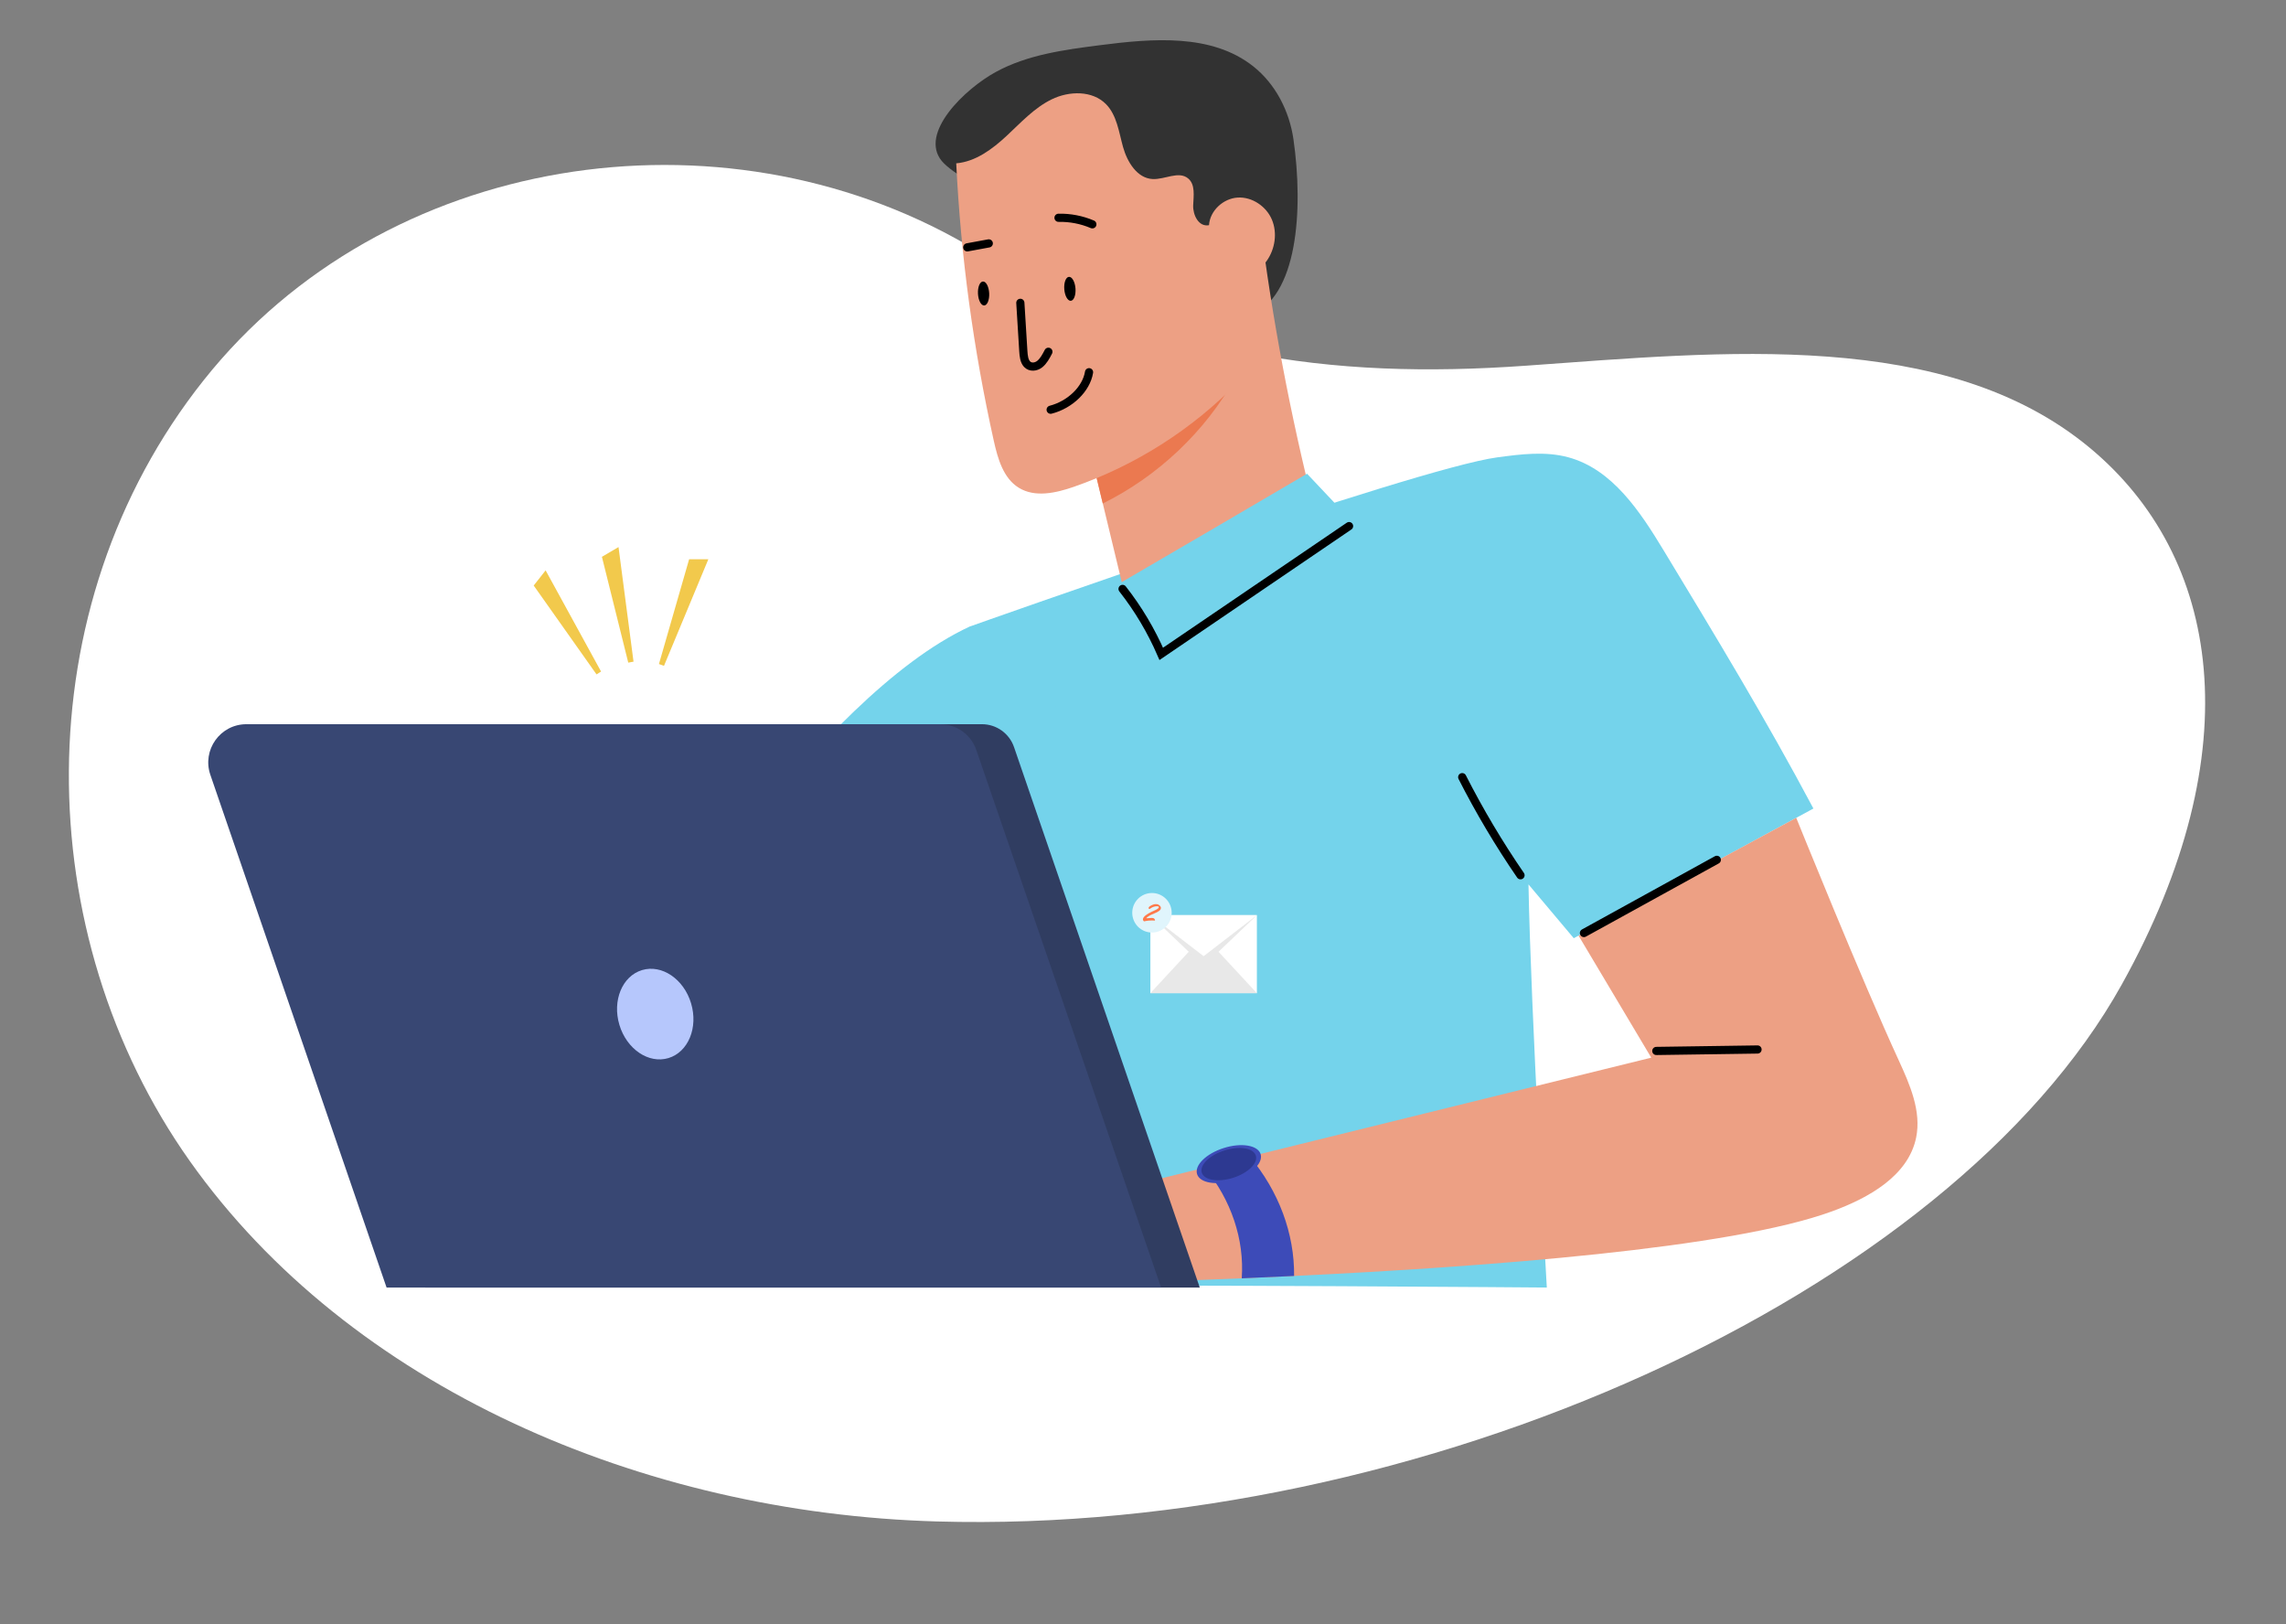
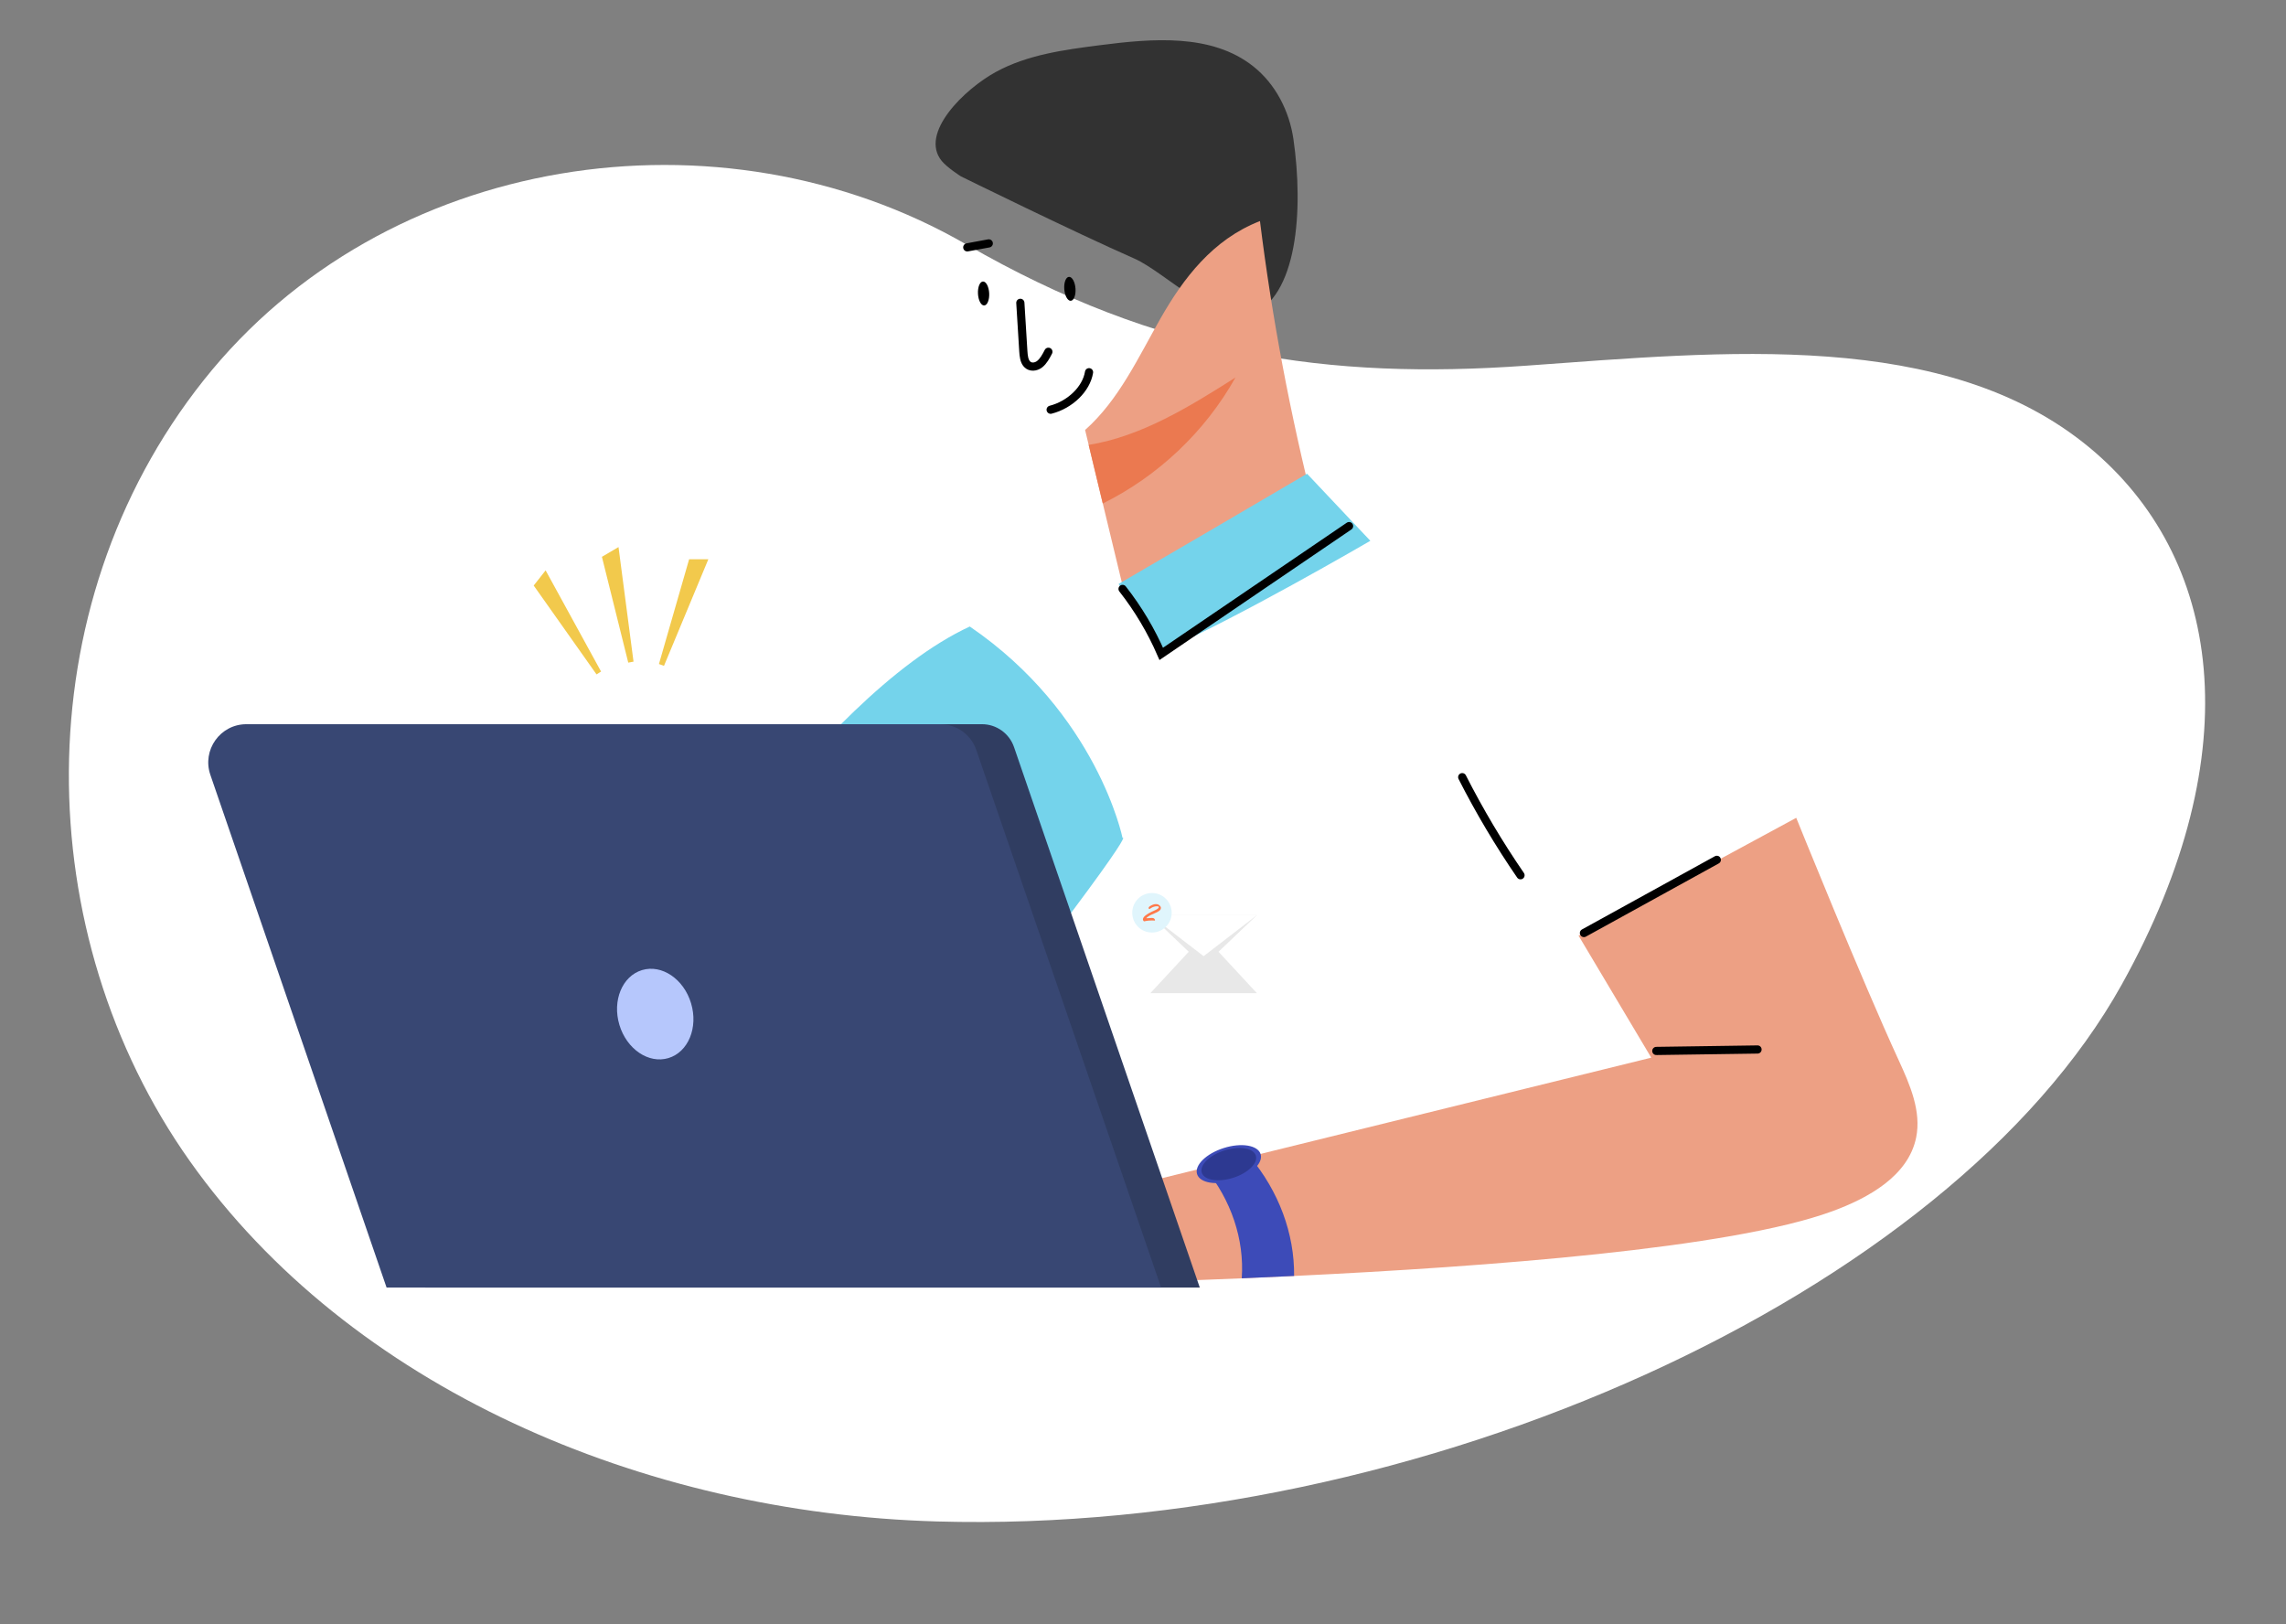
<svg xmlns="http://www.w3.org/2000/svg" width="190" height="135" viewBox="0 0 190 135" fill="none">
  <rect x="0" y="0" width="190" height="135" fill="#808080" stroke="none" />
  <path d="M80.309 20.315C59.865 8.514 31.956 12.676 16.926 31.604C1.896 50.532 2.47 77.719 15.777 96.502C29.083 115.285 53.321 125.749 77.865 126.453C118.006 127.607 162.024 107.585 176.355 81.817C187.186 62.344 184.563 46.227 173.67 37.203C161.698 27.286 143.223 29.224 126.852 30.393C110.48 31.562 96.392 29.6 80.31 20.313L80.309 20.315Z" fill="white" />
-   <path d="M124.452 38.012C126.414 37.747 128.442 37.488 130.355 38.009C134.013 39.003 136.317 42.513 138.283 45.761C142.541 52.794 146.802 59.826 150.721 67.199C144.171 70.758 137.62 74.315 130.803 77.978C129.549 76.488 128.293 74.998 127.039 73.505C127.235 84.206 128.563 107.012 128.563 107.012C128.563 107.012 98.316 106.763 82.192 106.872C79.832 89.749 80.6 52.074 80.6 52.074C80.6 52.074 117.547 38.938 124.448 38.012H124.452Z" fill="#74D3EB" />
  <path d="M159.261 94.54C158.614 97.726 155.311 99.568 152.263 100.681C143.843 103.761 123.68 105.276 107.559 106.049C106.069 106.12 104.614 106.186 103.208 106.245C94.175 106.625 87.075 106.772 85.19 106.856C84.537 106.887 83.843 106.909 83.265 106.601C82.139 106.011 81.927 104.384 82.496 103.246C83.066 102.109 85.268 100.709 85.268 100.709L100.125 97.049L103.87 96.127L137.243 87.906L131.2 77.763L149.293 67.972C149.293 67.972 154.742 81.466 157.818 88.14C158.748 90.16 159.703 92.358 159.261 94.54Z" fill="#EDA084" />
  <path d="M103.207 106.246C103.437 103.01 102.324 99.715 100.125 97.05L103.87 96.127C106.286 99.007 107.596 102.53 107.559 106.049C106.069 106.121 104.613 106.186 103.207 106.246Z" fill="#3D4BB8" />
  <path d="M80.6 52.073C67.904 57.946 53.441 81.251 53.441 81.251C53.441 81.251 67.036 93.314 71.888 98.018C95.545 67.95 93.299 69.642 93.299 69.642C93.299 69.642 91.203 59.305 80.6 52.07V52.073Z" fill="#74D3EB" />
  <path d="M79.856 14.651C79.856 14.651 78.736 13.944 78.273 13.379C76.379 11.072 80.17 7.391 82.789 5.97C85.408 4.545 88.44 4.14 91.395 3.759C95.777 3.195 100.692 2.768 104.16 5.511C106.016 6.98 107.17 9.236 107.506 11.584C108.337 17.388 107.879 24.757 103.845 26.238C101.307 27.167 96.76 22.578 94.287 21.493C89.314 19.308 79.856 14.654 79.856 14.654V14.651Z" fill="#323232" />
  <path d="M109.25 42.401C104.149 45.025 98.837 47.239 93.385 49.009C92.809 46.625 92.234 44.237 91.659 41.849C91.267 40.225 90.878 38.601 90.486 36.977C90.386 36.562 90.287 36.151 90.188 35.736C92.999 33.242 94.607 29.701 96.473 26.434C98.343 23.167 100.778 19.904 104.722 18.373C105.723 26.444 107.244 34.452 109.25 42.401Z" fill="#EDA084" />
  <path d="M102.683 31.378C100.167 35.873 96.26 39.567 91.657 41.849C91.265 40.225 90.876 38.601 90.484 36.977C94.879 36.269 98.879 33.791 102.683 31.378Z" fill="#EB7950" />
-   <path d="M100.486 18.716C100.564 17.512 101.665 16.496 102.866 16.421C104.066 16.346 105.242 17.145 105.712 18.251C106.181 19.361 105.976 20.701 105.282 21.683C104.589 22.665 103.451 23.295 102.262 23.473C102.679 26.206 102.894 28.971 102.919 31.739C99.124 35.658 94.406 38.669 89.258 40.458C87.762 40.979 86.017 41.372 84.671 40.536C83.386 39.741 82.929 38.117 82.599 36.64C80.907 29.03 79.85 21.278 79.477 13.575C81.088 13.435 82.472 12.4 83.657 11.3C84.842 10.199 85.958 8.965 87.411 8.257C88.863 7.547 90.798 7.506 91.93 8.662C92.832 9.585 92.994 10.976 93.342 12.222C93.691 13.466 94.512 14.816 95.799 14.881C96.816 14.934 97.976 14.177 98.757 14.835C99.361 15.343 99.202 16.281 99.171 17.067C99.14 17.855 99.616 18.884 100.49 18.716H100.486Z" fill="#EDA084" />
  <path d="M108.633 39.371C110.387 41.229 113.895 44.948 113.895 44.948C113.895 44.948 102.512 51.588 96.45 54.153C95.29 52.28 94.133 50.406 92.973 48.533C98.26 45.45 103.551 42.364 108.633 39.374V39.371Z" fill="#74D3EB" />
  <path d="M112.127 43.726C106.924 47.267 101.72 50.805 96.517 54.346C95.68 52.42 94.598 50.599 93.301 48.947" stroke="black" stroke-width="0.68" stroke-miterlimit="10" stroke-linecap="round" />
  <path d="M137.664 87.348C140.47 87.308 143.272 87.267 146.077 87.227" stroke="black" stroke-width="0.68" stroke-miterlimit="10" stroke-linecap="round" />
  <path d="M131.648 77.548C135.331 75.518 139.01 73.489 142.693 71.463" stroke="black" stroke-width="0.68" stroke-miterlimit="10" stroke-linecap="round" />
  <path d="M126.377 72.746C124.586 70.137 122.965 67.413 121.531 64.592" stroke="black" stroke-width="0.68" stroke-miterlimit="10" stroke-linecap="round" />
  <path d="M84.805 25.168C84.889 26.508 84.973 27.846 85.053 29.186C85.078 29.573 85.119 30.003 85.361 30.262C85.641 30.564 86.102 30.511 86.416 30.262C86.73 30.012 86.938 29.619 87.137 29.236" stroke="black" stroke-width="0.68" stroke-miterlimit="10" stroke-linecap="round" />
-   <path d="M87.977 18.101C88.941 18.079 89.905 18.267 90.791 18.644" stroke="black" stroke-width="0.68" stroke-miterlimit="10" stroke-linecap="round" />
  <path d="M80.394 20.559C80.992 20.45 81.586 20.341 82.183 20.229" stroke="black" stroke-width="0.68" stroke-miterlimit="10" stroke-linecap="round" />
  <path d="M87.324 34.053C88.951 33.635 90.294 32.323 90.515 30.936" stroke="black" stroke-width="0.68" stroke-miterlimit="10" stroke-linecap="round" />
  <path d="M89.001 25C89.258 24.979 89.431 24.517 89.388 23.968C89.344 23.419 89.101 22.99 88.844 23.011C88.587 23.031 88.414 23.493 88.458 24.042C88.501 24.591 88.745 25.02 89.001 25Z" fill="black" />
  <path d="M81.803 25.389C82.061 25.375 82.245 24.918 82.216 24.368C82.186 23.818 81.954 23.383 81.696 23.397C81.439 23.411 81.254 23.868 81.284 24.418C81.314 24.968 81.546 25.403 81.803 25.389Z" fill="black" />
  <path d="M35.346 107.012L20.538 63.932C19.91 62.099 21.266 60.191 23.201 60.191H81.618C82.818 60.191 83.888 60.955 84.28 62.093L99.719 107.012H35.349H35.346Z" fill="#303D61" />
  <path d="M32.13 107.012L17.484 64.4C16.775 62.339 18.302 60.191 20.479 60.191H78.15C79.503 60.191 80.704 61.052 81.145 62.333L96.504 107.012H32.133H32.13Z" fill="#384773" />
  <path d="M55.559 87.94C57.204 87.444 58.045 85.404 57.438 83.385C56.831 81.365 55.005 80.131 53.361 80.628C51.716 81.125 50.875 83.164 51.482 85.184C52.089 87.203 53.915 88.437 55.559 87.94Z" fill="#B6C7FC" />
  <path d="M102.556 98.091C104.014 97.631 105.008 96.658 104.775 95.919C104.543 95.18 103.172 94.955 101.714 95.416C100.256 95.876 99.263 96.849 99.495 97.588C99.728 98.327 101.098 98.552 102.556 98.091Z" fill="#3D4BB8" />
  <path d="M102.489 97.892C103.729 97.5 104.574 96.672 104.377 96.044C104.179 95.415 103.013 95.223 101.773 95.615C100.533 96.007 99.688 96.834 99.886 97.463C100.083 98.092 101.249 98.284 102.489 97.892Z" fill="#2D3991" />
  <path d="M104.465 76.064H95.613V82.544H104.465V76.064Z" fill="white" />
  <path d="M100.039 77.769L104.465 82.544H95.613L100.039 77.769Z" fill="#E8E8E8" />
  <g style="mix-blend-mode:multiply">
    <path d="M100.039 80.284L104.465 76.064H95.613L100.039 80.284Z" fill="#E8E8E8" />
  </g>
  <path d="M100.039 79.471L104.465 76.064H95.613L100.039 79.471Z" fill="white" />
  <path d="M95.745 77.506C96.65 77.506 97.384 76.771 97.384 75.864C97.384 74.956 96.65 74.221 95.745 74.221C94.839 74.221 94.106 74.956 94.106 75.864C94.106 76.771 94.839 77.506 95.745 77.506Z" fill="#E0F5FC" />
  <path d="M94.995 76.405C94.995 76.184 95.375 75.944 95.698 75.791C95.813 75.735 95.994 75.657 96.059 75.623C96.23 75.535 96.317 75.467 96.317 75.392C96.317 75.33 96.196 75.323 96.152 75.323C95.991 75.323 95.804 75.379 95.645 75.486C95.605 75.51 95.577 75.548 95.524 75.548C95.493 75.548 95.468 75.517 95.468 75.476C95.468 75.442 95.477 75.414 95.493 75.389C95.515 75.361 95.558 75.323 95.642 75.277C95.801 75.186 95.947 75.143 96.056 75.143C96.202 75.143 96.28 75.168 96.379 75.258C96.47 75.339 96.488 75.407 96.488 75.46C96.488 75.651 96.277 75.778 95.966 75.906C95.673 76.031 95.39 76.156 95.272 76.321C95.446 76.321 95.586 76.293 95.704 76.293C95.745 76.293 95.835 76.293 95.882 76.318C95.956 76.349 95.997 76.433 95.997 76.474C95.997 76.489 95.991 76.514 95.969 76.514C95.947 76.514 95.9 76.502 95.757 76.502C95.53 76.502 95.378 76.52 95.244 76.545C95.182 76.558 95.138 76.576 95.104 76.576C95.064 76.576 95.045 76.545 95.039 76.527C95.001 76.496 94.992 76.446 94.992 76.402L94.995 76.405Z" fill="#FF794A" />
  <path d="M58.539 46.705L54.982 55.252L57.444 46.705H58.539Z" fill="#F2C94C" stroke="#F2C94C" stroke-width="0.446" />
  <path d="M51.23 45.832L52.434 55.02L50.285 46.388L51.23 45.832Z" fill="#F2C94C" stroke="#F2C94C" stroke-width="0.446" />
  <path d="M45.316 47.809L49.762 55.922L44.637 48.673L45.316 47.809Z" fill="#F2C94C" stroke="#F2C94C" stroke-width="0.446" />
</svg>